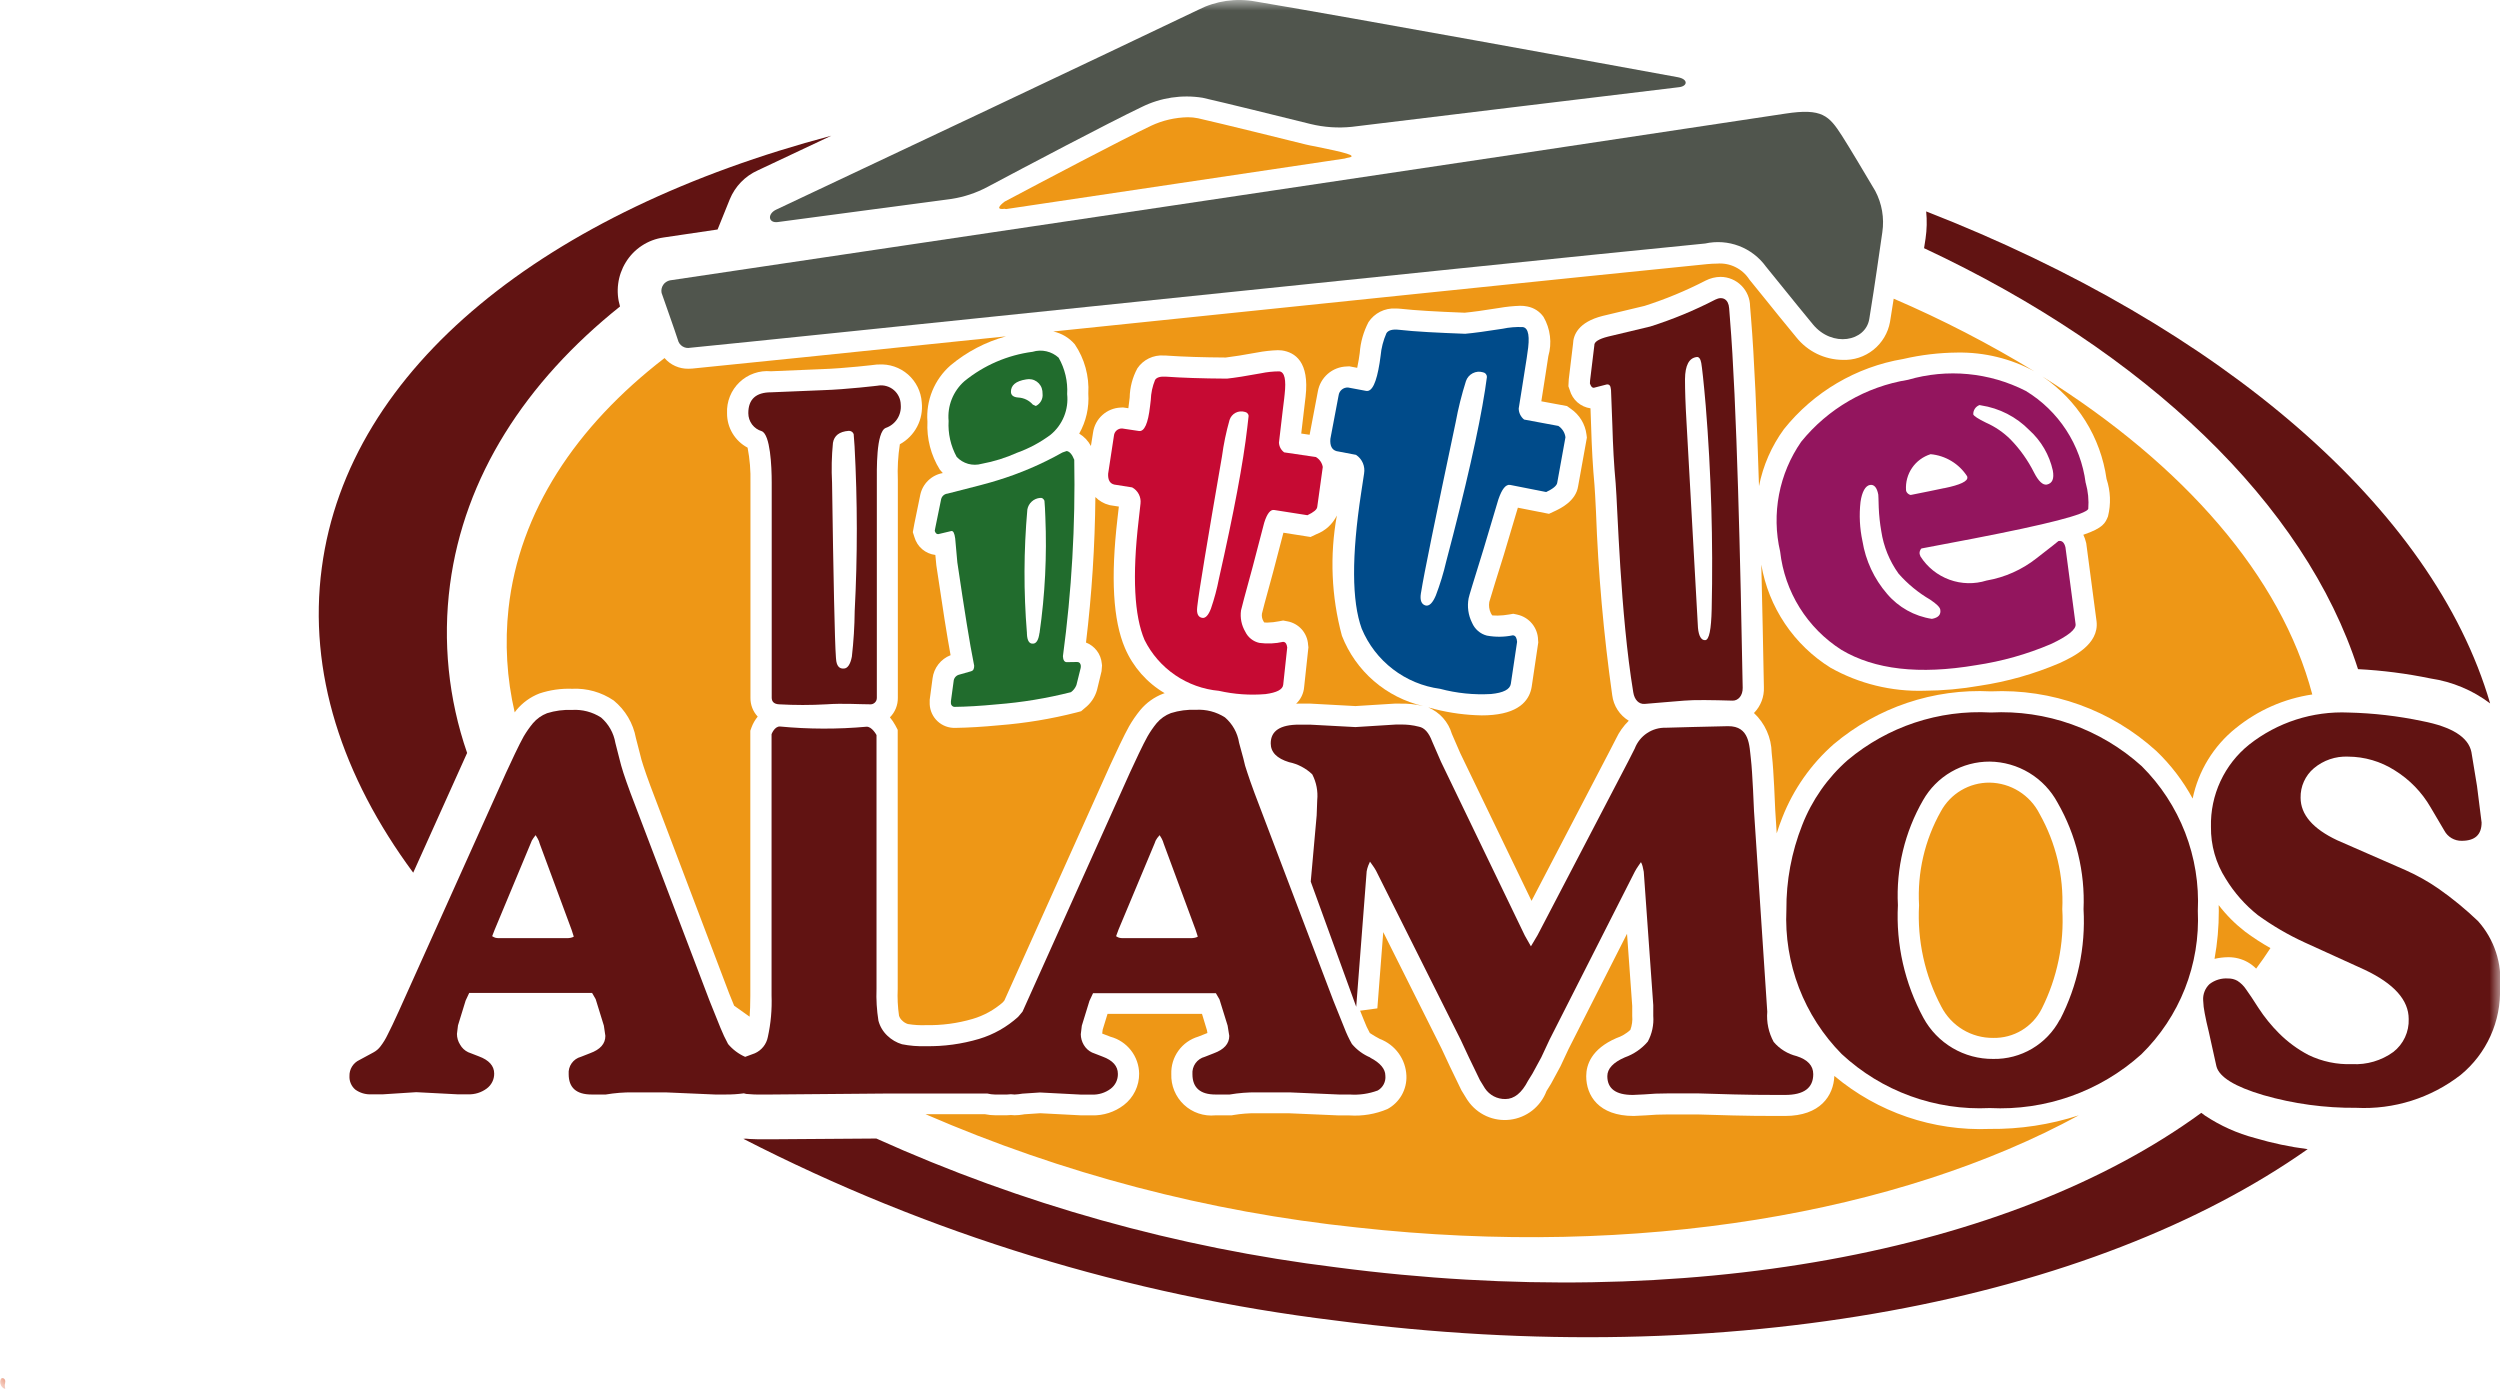
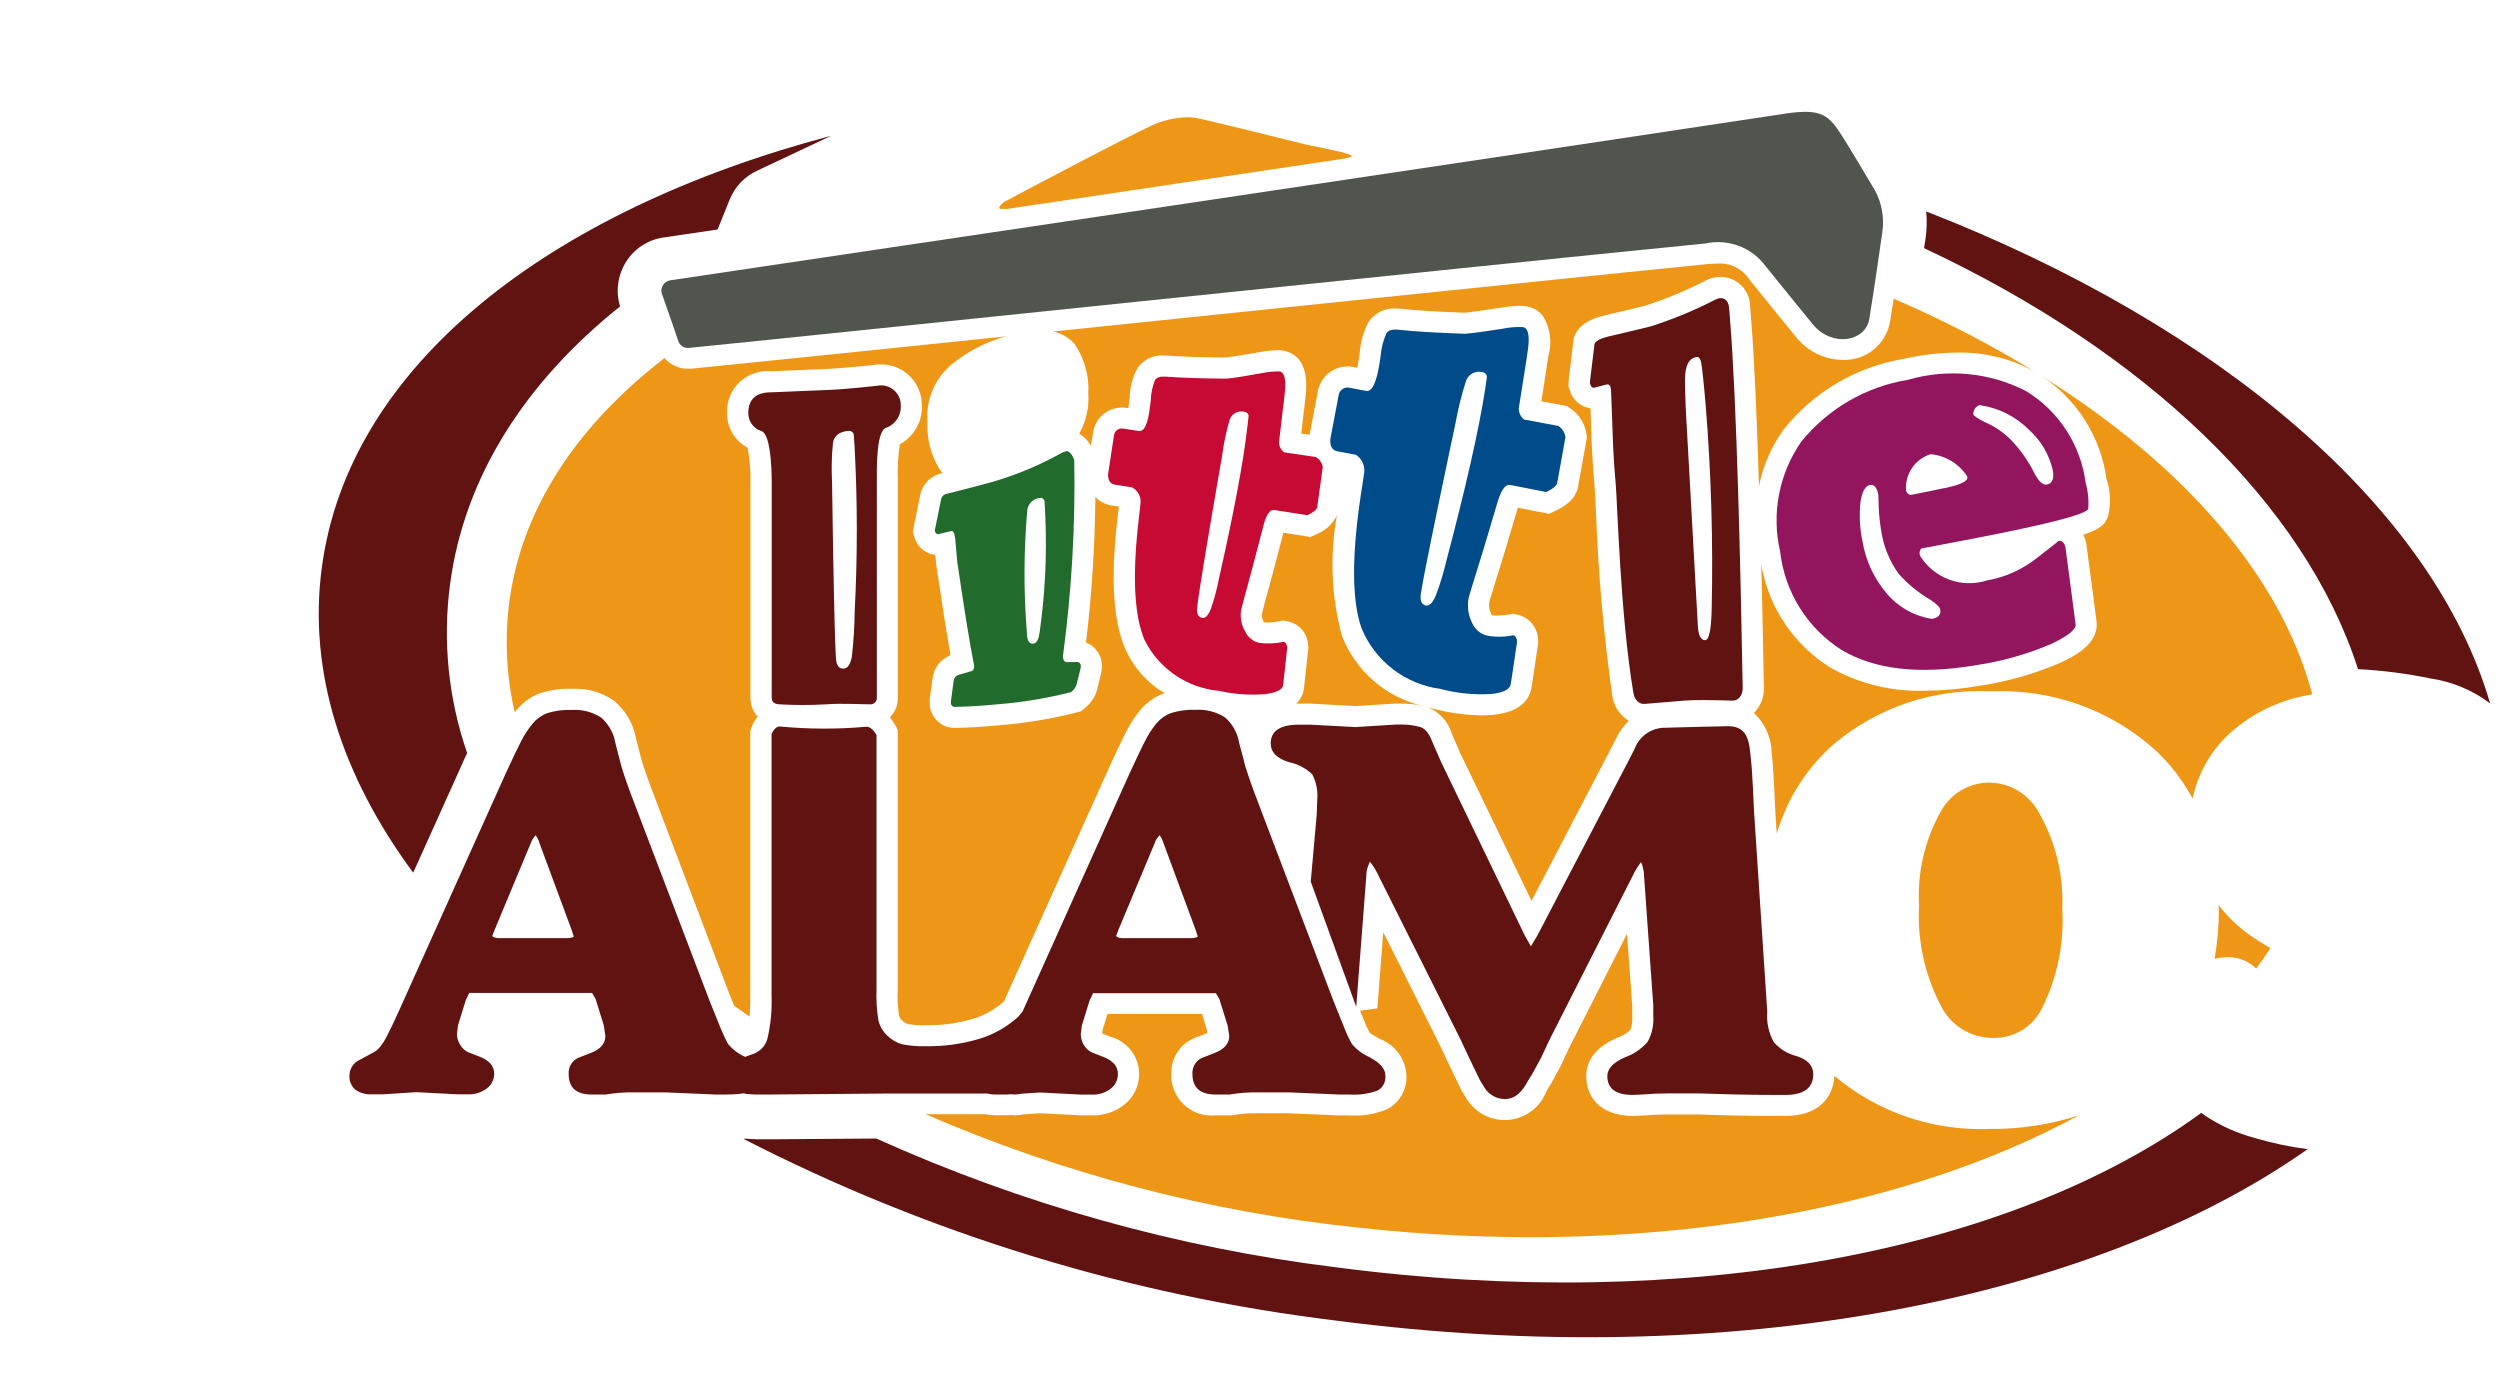
<svg xmlns="http://www.w3.org/2000/svg" width="117" height="65" viewBox="0 0 117 65" fill="none">
  <mask id="mask0_8_2479" style="mask-type:luminance" maskUnits="userSpaceOnUse" x="0" y="0" width="117" height="65">
    <path d="M117 0H0V65H117V0Z" fill="white" />
  </mask>
  <g mask="url(#mask0_8_2479)">
    <path fill-rule="evenodd" clip-rule="evenodd" d="M49.291 15.513C49.684 15.597 50.038 15.808 50.3 16.113C50.758 16.792 50.98 17.602 50.933 18.42C50.977 19.072 50.829 19.723 50.507 20.293C50.739 20.433 50.928 20.634 51.055 20.873L51.155 20.242C51.2 19.925 51.355 19.635 51.593 19.422C51.831 19.208 52.136 19.085 52.455 19.074L52.555 19.068L52.807 19.105C52.815 19.046 52.869 18.605 52.869 18.605C52.878 18.127 53.001 17.658 53.229 17.238C53.364 17.038 53.55 16.877 53.767 16.772C53.984 16.667 54.225 16.62 54.466 16.638C54.526 16.638 54.59 16.638 54.659 16.646C55.373 16.695 56.309 16.726 57.366 16.732C57.714 16.691 58.206 16.612 58.831 16.498C59.152 16.436 59.477 16.4 59.803 16.389C59.864 16.389 59.926 16.392 59.987 16.399C60.61 16.488 61.287 16.933 61.102 18.561C61.092 18.661 61.069 18.876 61.01 19.336L60.898 20.29L61.29 20.347L61.674 18.326C61.729 18.003 61.894 17.71 62.14 17.496C62.387 17.281 62.701 17.159 63.028 17.151L63.149 17.144L63.517 17.214C63.539 17.114 63.564 16.988 63.589 16.834L63.636 16.515C63.672 16.011 63.812 15.521 64.046 15.074C64.183 14.867 64.372 14.699 64.594 14.587C64.816 14.476 65.063 14.424 65.311 14.438C65.404 14.438 65.496 14.444 65.588 14.454C66.237 14.526 67.152 14.581 68.545 14.635C68.897 14.602 69.403 14.535 70.169 14.411C70.49 14.355 70.814 14.322 71.139 14.311C71.256 14.309 71.373 14.32 71.488 14.345C71.791 14.404 72.06 14.578 72.237 14.831C72.396 15.106 72.499 15.411 72.537 15.727C72.576 16.043 72.55 16.363 72.462 16.669C72.447 16.785 72.413 17.016 72.326 17.554C72.326 17.554 72.161 18.611 72.134 18.781L73.334 19.003L73.512 19.13C73.712 19.267 73.881 19.444 74.008 19.651C74.135 19.858 74.216 20.089 74.247 20.33L74.266 20.481L73.856 22.755C73.75 23.455 73.029 23.793 72.793 23.907L72.493 24.047L71.036 23.76L70.379 25.966C70.129 26.766 69.759 27.948 69.699 28.172C69.668 28.35 69.693 28.533 69.772 28.696C69.79 28.735 69.814 28.771 69.843 28.803H69.865C69.91 28.803 69.994 28.81 70.089 28.81C70.272 28.807 70.453 28.789 70.633 28.757L70.822 28.724L71.009 28.764C71.282 28.824 71.526 28.974 71.703 29.19C71.879 29.406 71.978 29.676 71.982 29.955L71.991 30.066L71.682 32.148C71.594 32.681 71.211 33.327 69.869 33.456C69.695 33.473 69.519 33.481 69.344 33.48C68.61 33.467 67.881 33.37 67.169 33.192C67.057 33.165 66.948 33.137 66.84 33.106C67.105 33.217 67.343 33.386 67.534 33.6C67.726 33.815 67.867 34.07 67.948 34.346L68.342 35.253L71.676 42.16L75.326 35.16L75.626 34.578C75.773 34.261 75.977 33.975 76.226 33.731C76.015 33.603 75.836 33.429 75.702 33.222C75.568 33.016 75.483 32.781 75.452 32.537C75.05 29.689 74.796 26.823 74.692 23.95C74.663 23.369 74.641 22.928 74.621 22.691C74.545 21.876 74.494 20.97 74.464 19.929C74.453 19.609 74.443 19.336 74.435 19.11C74.209 19.078 73.996 18.98 73.824 18.83C73.652 18.679 73.528 18.481 73.466 18.261L73.401 18.078L73.418 17.752L73.618 16.094C73.63 15.682 73.859 15.075 75.005 14.785L76.968 14.315C77.951 14.001 78.905 13.605 79.821 13.132C80.04 13.02 80.281 12.96 80.527 12.958C80.893 12.961 81.243 13.109 81.501 13.369C81.759 13.629 81.904 13.98 81.904 14.347L81.946 14.863C82.102 16.738 82.224 19.594 82.321 22.751C82.511 21.788 82.909 20.878 83.487 20.086C84.882 18.341 86.87 17.171 89.073 16.8C89.902 16.608 90.749 16.507 91.6 16.5C92.858 16.478 94.1 16.78 95.207 17.378C93.096 16.091 90.896 14.955 88.625 13.978C88.574 14.306 88.518 14.661 88.452 15.069C88.359 15.583 88.082 16.046 87.674 16.372C87.266 16.698 86.753 16.865 86.231 16.842C85.816 16.837 85.408 16.741 85.035 16.56C84.662 16.378 84.334 16.117 84.074 15.794C83.432 15.017 83.027 14.514 82.654 14.049C82.401 13.734 82.163 13.438 81.872 13.084C81.711 12.833 81.485 12.632 81.218 12.5C80.951 12.368 80.654 12.312 80.357 12.337C80.215 12.337 80.057 12.345 79.893 12.361C73.52 13 60.186 14.385 49.472 15.495L49.291 15.514" fill="#EE9716" />
    <path fill-rule="evenodd" clip-rule="evenodd" d="M103.834 42.355C103.834 42.447 103.84 42.536 103.84 42.627C103.842 43.381 103.775 44.133 103.64 44.874C103.85 44.825 104.066 44.799 104.282 44.797C104.602 44.795 104.917 44.875 105.197 45.032C105.34 45.114 105.471 45.215 105.588 45.331C105.823 45.016 106.047 44.696 106.257 44.37C105.843 44.139 105.445 43.88 105.065 43.596C104.603 43.238 104.188 42.821 103.832 42.356" fill="#EE9716" />
    <path fill-rule="evenodd" clip-rule="evenodd" d="M60.654 32.934C60.703 32.934 60.754 32.928 60.8 32.928H61.3L63.435 33.044L65.262 32.93H65.532C65.892 32.922 66.251 32.96 66.602 33.042C65.749 32.845 64.957 32.443 64.294 31.87C63.632 31.297 63.12 30.571 62.802 29.755C62.307 27.919 62.226 25.996 62.565 24.125C62.369 24.527 62.028 24.84 61.61 25L61.334 25.131L60.064 24.931C60.064 24.931 59.686 26.383 59.58 26.78C59.185 28.219 59.08 28.614 59.058 28.722C59.042 28.844 59.067 28.969 59.13 29.075C59.141 29.094 59.152 29.112 59.165 29.13C59.21 29.136 59.255 29.138 59.3 29.138C59.49 29.134 59.68 29.113 59.866 29.075L60.05 29.04L60.236 29.075C60.5 29.12 60.741 29.253 60.92 29.453C61.098 29.653 61.204 29.907 61.219 30.175L61.234 30.292L61.034 32.152C61.01 32.451 60.876 32.731 60.657 32.936" fill="#EE9716" />
    <path fill-rule="evenodd" clip-rule="evenodd" d="M47.03 9.777C47.051 9.776 47.071 9.778 47.091 9.784C52.113 9.036 57.622 8.214 62.926 7.421C62.965 7.406 63.006 7.395 63.047 7.388C63.641 7.3 62.918 7.131 61.556 6.853C61.4 6.826 61.247 6.796 61.102 6.76C60.219 6.54 57.248 5.804 56.068 5.535C55.911 5.502 55.751 5.486 55.59 5.487C54.994 5.498 54.407 5.634 53.868 5.887C52.422 6.577 48.827 8.475 47.021 9.433C46.769 9.621 46.591 9.833 47.031 9.771" fill="#EE9716" />
    <path fill-rule="evenodd" clip-rule="evenodd" d="M45.524 47.684C46.045 47.53 46.526 47.265 46.935 46.907L47.005 46.823L51.972 35.775L52.404 34.853C52.58 34.487 52.721 34.207 52.84 33.993C52.993 33.726 53.168 33.472 53.363 33.233C53.651 32.885 54.024 32.619 54.447 32.46C54.466 32.452 54.489 32.448 54.508 32.441C53.68 31.955 53.029 31.217 52.65 30.335C52.091 29.029 51.976 27.043 52.298 24.266L52.362 23.708L51.951 23.644L51.914 23.635C51.667 23.574 51.441 23.445 51.264 23.262C51.243 25.539 51.097 27.812 50.825 30.072C51.027 30.149 51.203 30.282 51.333 30.454C51.464 30.626 51.543 30.831 51.563 31.046L51.575 31.146L51.553 31.412L51.34 32.292C51.245 32.629 51.044 32.926 50.767 33.139L50.597 33.285L50.382 33.343C49.193 33.647 47.98 33.847 46.757 33.943C46 34.015 45.312 34.056 44.719 34.065H44.7C44.396 34.074 44.1 33.962 43.878 33.755C43.655 33.548 43.523 33.261 43.51 32.957V32.75L43.643 31.75C43.672 31.51 43.766 31.281 43.915 31.09C44.063 30.899 44.261 30.751 44.487 30.663C44.326 29.785 44.113 28.442 43.82 26.455L43.774 25.972C43.547 25.945 43.333 25.852 43.158 25.703C42.984 25.555 42.858 25.358 42.795 25.138L42.72 24.905L42.792 24.511L43.069 23.158C43.123 22.902 43.252 22.669 43.44 22.487C43.628 22.305 43.867 22.184 44.124 22.139C44.074 22.089 44.028 22.036 43.984 21.98C43.566 21.309 43.364 20.525 43.404 19.735C43.367 19.243 43.446 18.749 43.632 18.293C43.819 17.836 44.109 17.429 44.48 17.103C45.238 16.467 46.125 16.002 47.08 15.741C39.923 16.482 34.009 17.094 32.401 17.249C32.337 17.249 32.277 17.257 32.219 17.257C32.007 17.261 31.797 17.218 31.604 17.132C31.41 17.046 31.238 16.918 31.1 16.757C26.937 19.965 24.3 23.957 23.8 28.472C23.621 30.099 23.718 31.745 24.088 33.339C24.117 33.301 24.142 33.264 24.173 33.226C24.458 32.883 24.825 32.618 25.241 32.456C25.733 32.291 26.251 32.216 26.77 32.235C27.462 32.2 28.146 32.392 28.719 32.781C29.264 33.225 29.633 33.849 29.76 34.54L29.946 35.261C29.993 35.461 30.046 35.661 30.116 35.861C30.19 36.09 30.297 36.396 30.438 36.777L34.127 46.5C34.208 46.7 34.286 46.888 34.358 47.067C34.595 47.24 34.838 47.411 35.082 47.581C35.101 47.331 35.115 47.013 35.115 46.597V34.197L35.173 34.037C35.24 33.856 35.338 33.687 35.461 33.537C35.238 33.3 35.117 32.985 35.121 32.659V22.581C35.135 22.035 35.091 21.488 34.988 20.951C34.695 20.796 34.451 20.564 34.281 20.279C34.111 19.995 34.023 19.669 34.026 19.338C34.014 19.069 34.059 18.8 34.16 18.55C34.26 18.3 34.413 18.075 34.608 17.889C34.803 17.702 35.035 17.56 35.29 17.472C35.544 17.383 35.815 17.35 36.083 17.375L38.472 17.275C39.527 17.242 40.981 17.068 40.995 17.065L41.055 17.059H41.115C41.364 17.043 41.614 17.075 41.851 17.155C42.087 17.235 42.306 17.361 42.494 17.525C42.681 17.69 42.835 17.89 42.946 18.114C43.056 18.337 43.122 18.581 43.138 18.83C43.18 19.222 43.106 19.617 42.923 19.966C42.741 20.315 42.459 20.602 42.113 20.791C42.027 21.344 41.996 21.904 42.019 22.463V32.656C42.021 32.826 41.99 32.994 41.926 33.152C41.862 33.309 41.768 33.452 41.648 33.572C41.744 33.687 41.829 33.811 41.9 33.943L42.013 34.158V46.28C41.994 46.7 42.014 47.12 42.074 47.535C42.102 47.622 42.152 47.7 42.22 47.76C42.295 47.837 42.388 47.894 42.49 47.925C42.769 47.971 43.052 47.988 43.334 47.977C44.075 47.991 44.813 47.893 45.524 47.684Z" fill="#EE9716" />
    <path fill-rule="evenodd" clip-rule="evenodd" d="M93.282 48.574C93.75 48.584 94.212 48.462 94.614 48.221C95.015 47.98 95.341 47.63 95.552 47.212C96.277 45.77 96.609 44.163 96.515 42.552C96.586 40.994 96.217 39.448 95.452 38.089C95.233 37.655 94.899 37.29 94.487 37.032C94.075 36.774 93.6 36.634 93.114 36.627C92.646 36.623 92.186 36.747 91.783 36.986C91.38 37.224 91.05 37.568 90.828 37.98C90.078 39.315 89.726 40.836 89.812 42.364C89.721 44.015 90.083 45.659 90.858 47.119C91.088 47.562 91.436 47.932 91.864 48.189C92.292 48.446 92.783 48.579 93.282 48.574Z" fill="#EE9716" />
    <path fill-rule="evenodd" clip-rule="evenodd" d="M104.627 34.085C105.658 33.243 106.898 32.695 108.215 32.501C106.761 26.978 102.215 21.77 95.586 17.621C96.395 18.165 97.08 18.872 97.597 19.698C98.114 20.524 98.451 21.45 98.586 22.415C98.774 22.981 98.798 23.588 98.654 24.167C98.528 24.476 98.432 24.709 97.5 25.027C97.554 25.139 97.596 25.257 97.624 25.378L97.637 25.429L98.119 29.079C98.245 30.166 96.999 30.748 96.401 31.028C95.201 31.542 93.941 31.9 92.65 32.093C91.794 32.243 90.928 32.321 90.059 32.327C88.527 32.372 87.011 32.001 85.673 31.252C84.822 30.723 84.093 30.019 83.534 29.187C82.975 28.355 82.598 27.414 82.429 26.426C82.476 28.371 82.516 30.326 82.55 32.166C82.559 32.384 82.524 32.601 82.447 32.804C82.37 33.008 82.253 33.194 82.102 33.351L82.083 33.367C82.34 33.606 82.545 33.894 82.688 34.214C82.831 34.534 82.908 34.88 82.914 35.23L82.932 35.411C83.007 36.035 83.074 37.72 83.081 37.911L83.15 39C83.231 38.745 83.319 38.492 83.418 38.245C83.935 36.931 84.758 35.76 85.818 34.828C87.866 33.102 90.493 32.219 93.168 32.356C96.018 32.223 98.805 33.226 100.916 35.146C101.595 35.795 102.168 36.547 102.616 37.372C102.885 36.075 103.597 34.911 104.629 34.081" fill="#EE9716" />
    <path fill-rule="evenodd" clip-rule="evenodd" d="M85.847 50.36C85.809 51.278 85.189 52.227 83.54 52.227H83.126C82.393 52.227 81.719 52.219 81.105 52.203C80.491 52.187 79.937 52.171 79.442 52.156H78.087C77.694 52.156 77.336 52.171 77.025 52.199L76.459 52.227C74.807 52.227 74.235 51.265 74.235 50.365C74.235 49.833 74.479 49.092 75.644 48.585C75.887 48.504 76.111 48.373 76.3 48.2C76.378 47.99 76.408 47.765 76.388 47.542V47.079L76.145 43.7L73.406 49.1L73.032 49.9L72.591 50.715L72.376 51.063C72.242 51.421 72.011 51.734 71.711 51.971C71.41 52.207 71.051 52.356 70.672 52.402C70.293 52.448 69.908 52.39 69.559 52.233C69.211 52.075 68.912 51.826 68.696 51.511L68.653 51.448L68.395 51.027L67.857 49.915L67.463 49.07L64.736 43.624L64.46 47.192L63.653 47.301L63.832 47.746C63.909 47.953 64.002 48.153 64.109 48.346C64.122 48.346 64.254 48.454 64.582 48.625C64.933 48.758 65.238 48.992 65.458 49.296C65.678 49.6 65.804 49.963 65.82 50.338C65.834 50.655 65.759 50.97 65.603 51.247C65.446 51.523 65.215 51.751 64.936 51.902C64.374 52.141 63.764 52.243 63.155 52.202H62.66L60.3 52.1H58.814C58.452 52.094 58.09 52.122 57.732 52.182L57.642 52.198H56.88C56.613 52.225 56.344 52.194 56.09 52.108C55.836 52.023 55.604 51.883 55.408 51.7C55.213 51.516 55.059 51.293 54.957 51.045C54.855 50.798 54.807 50.531 54.817 50.263C54.804 49.873 54.921 49.49 55.149 49.174C55.377 48.858 55.703 48.626 56.077 48.515L56.507 48.345L56.485 48.214L56.253 47.449H51.833L51.605 48.19L51.583 48.371L51.968 48.519C52.349 48.621 52.687 48.845 52.929 49.156C53.172 49.467 53.306 49.849 53.312 50.243C53.315 50.528 53.251 50.809 53.126 51.065C53.001 51.321 52.819 51.545 52.593 51.718C52.168 52.043 51.644 52.213 51.108 52.199H50.608L48.683 52.099L47.918 52.15L47.896 52.157C47.761 52.18 47.625 52.193 47.488 52.194L47.311 52.183L47.126 52.194H46.574C46.414 52.194 46.255 52.177 46.098 52.145H43.315C49.734 54.928 56.539 56.715 63.497 57.445C76.711 58.91 88.897 56.758 97.286 52.198C95.94 52.636 94.531 52.85 93.116 52.834C90.469 52.941 87.877 52.057 85.848 50.353" fill="#EE9716" />
    <path fill-rule="evenodd" clip-rule="evenodd" d="M110.353 31.316C111.496 31.375 112.632 31.521 113.753 31.753C114.764 31.902 115.722 32.303 116.538 32.92C113.879 23.789 103.97 15.289 90.145 9.894C90.187 10.316 90.178 10.743 90.116 11.164C90.088 11.317 90.067 11.464 90.046 11.615C100.424 16.469 107.877 23.587 110.355 31.315" fill="#611312" />
    <path fill-rule="evenodd" clip-rule="evenodd" d="M21.833 35.3L21.861 35.238C20.986 32.708 20.712 30.009 21.061 27.356C21.725 22.315 24.586 17.884 29.017 14.343C28.914 13.999 28.884 13.639 28.93 13.283C28.976 12.928 29.096 12.586 29.283 12.281C29.473 11.968 29.73 11.701 30.035 11.5C30.341 11.298 30.687 11.167 31.049 11.115L33.583 10.74L34.155 9.324C34.402 8.724 34.869 8.242 35.46 7.976C36.346 7.56 37.539 6.997 38.907 6.351C25.599 9.879 16.307 17.151 15.06 26.572C14.411 31.447 16.003 36.329 19.338 40.842L21.833 35.3Z" fill="#611312" />
    <path fill-rule="evenodd" clip-rule="evenodd" d="M40 28.594C39.993 29.309 39.948 30.023 39.867 30.732C39.797 31.094 39.667 31.281 39.497 31.288C39.274 31.309 39.148 31.157 39.127 30.837L39.121 30.76C39.065 30.024 39.002 26.927 38.94 22.587C38.907 21.967 38.921 21.345 38.982 20.726C39.038 20.386 39.282 20.199 39.715 20.164C39.766 20.16 39.817 20.172 39.86 20.2C39.903 20.227 39.935 20.268 39.952 20.316L39.994 20.893C40.132 23.458 40.134 26.029 40 28.594ZM41.117 18.045C41.117 18.045 39.617 18.226 38.517 18.26C37.324 18.309 36.089 18.36 36.089 18.36C35.376 18.36 35.02 18.687 35.021 19.339C35.021 19.528 35.082 19.712 35.195 19.864C35.309 20.015 35.468 20.126 35.649 20.179C36.049 20.339 36.116 21.811 36.116 22.579V32.649C36.116 32.83 36.216 32.949 36.458 32.962C37.197 33.004 37.938 33.004 38.677 32.962C39.459 32.907 40.199 32.962 40.708 32.962C40.75 32.966 40.793 32.961 40.833 32.948C40.873 32.934 40.91 32.912 40.941 32.883C40.972 32.854 40.996 32.819 41.013 32.78C41.029 32.741 41.037 32.699 41.036 32.656V22.609C41.036 22.009 40.994 20.209 41.455 20.026C41.676 19.95 41.865 19.802 41.992 19.605C42.119 19.409 42.176 19.175 42.155 18.942C42.153 18.812 42.124 18.684 42.069 18.567C42.014 18.449 41.935 18.344 41.837 18.259C41.739 18.174 41.623 18.111 41.499 18.074C41.375 18.036 41.244 18.026 41.115 18.042" fill="#611312" />
-     <path fill-rule="evenodd" clip-rule="evenodd" d="M48.478 19L48.338 18.937C48.252 18.839 48.148 18.758 48.03 18.701C47.913 18.644 47.785 18.611 47.654 18.604C47.437 18.59 47.319 18.504 47.312 18.347C47.305 18.034 47.535 17.833 48.024 17.756C48.11 17.738 48.199 17.738 48.285 17.756C48.371 17.773 48.452 17.809 48.524 17.86C48.595 17.911 48.655 17.976 48.7 18.052C48.745 18.127 48.773 18.211 48.784 18.298L48.792 18.429C48.805 18.545 48.782 18.662 48.725 18.764C48.669 18.866 48.583 18.949 48.478 19ZM49.546 16.742C49.384 16.594 49.187 16.49 48.972 16.441C48.758 16.392 48.535 16.4 48.325 16.464C47.155 16.617 46.05 17.094 45.135 17.839C44.874 18.069 44.671 18.358 44.542 18.681C44.413 19.005 44.363 19.354 44.395 19.7C44.361 20.285 44.491 20.867 44.772 21.381C44.918 21.538 45.104 21.65 45.309 21.708C45.515 21.765 45.733 21.765 45.938 21.707C46.513 21.601 47.072 21.426 47.605 21.186C48.165 20.985 48.691 20.702 49.168 20.346C49.444 20.119 49.66 19.826 49.795 19.494C49.93 19.163 49.981 18.802 49.943 18.446C49.978 17.85 49.839 17.257 49.543 16.738" fill="#216C2D" />
    <path fill-rule="evenodd" clip-rule="evenodd" d="M48.646 29.629C48.604 29.942 48.507 30.108 48.36 30.122C48.172 30.143 48.074 29.99 48.06 29.663V29.622C47.903 27.699 47.909 25.766 48.08 23.844C48.106 23.7 48.178 23.569 48.287 23.471C48.396 23.372 48.534 23.313 48.68 23.302C48.77 23.288 48.834 23.337 48.88 23.433C48.894 23.621 48.915 23.878 48.922 24.197C48.999 26.012 48.908 27.83 48.65 29.628M50.422 30.981L49.913 30.989C49.813 30.981 49.752 30.889 49.745 30.711C50.154 27.665 50.332 24.591 50.275 21.517C50.175 21.267 50.059 21.128 49.919 21.108L49.719 21.178C48.753 21.722 47.73 22.16 46.67 22.483C46.397 22.574 45.616 22.783 44.346 23.101C44.275 23.108 44.208 23.136 44.154 23.182C44.101 23.228 44.063 23.29 44.046 23.359L43.774 24.692L43.746 24.845C43.781 24.956 43.837 25.005 43.914 24.997L44.494 24.859L44.522 24.852C44.613 24.838 44.669 24.952 44.703 25.199C44.737 25.567 44.773 25.942 44.803 26.317C45.138 28.581 45.39 30.164 45.571 31.046L45.592 31.157C45.592 31.302 45.55 31.386 45.452 31.414L44.865 31.581C44.799 31.602 44.742 31.643 44.699 31.698C44.657 31.752 44.633 31.819 44.629 31.887L44.503 32.817V32.9C44.502 32.926 44.507 32.951 44.517 32.975C44.527 32.998 44.542 33.02 44.562 33.037C44.581 33.054 44.603 33.067 44.627 33.075C44.652 33.082 44.678 33.085 44.703 33.081C45.219 33.074 45.867 33.04 46.664 32.963C47.83 32.872 48.986 32.681 50.119 32.394C50.236 32.311 50.325 32.195 50.377 32.061L50.577 31.255L50.584 31.164C50.571 31.046 50.514 30.983 50.423 30.983" fill="#216C2D" />
    <path fill-rule="evenodd" clip-rule="evenodd" d="M58.374 20C58.186 21.653 57.739 24.014 57.048 27.077C56.956 27.555 56.83 28.026 56.671 28.486C56.552 28.798 56.413 28.945 56.26 28.916C56.071 28.881 55.995 28.716 56.029 28.416L56.036 28.354C56.113 27.673 56.498 25.348 57.188 21.362C57.265 20.785 57.384 20.214 57.543 19.653C57.589 19.509 57.691 19.389 57.825 19.318C57.96 19.248 58.117 19.234 58.262 19.278C58.307 19.285 58.348 19.307 58.379 19.34C58.411 19.372 58.431 19.414 58.436 19.459L58.374 20ZM61.585 21.389L60.1 21.171C60.027 21.118 59.968 21.049 59.925 20.97C59.883 20.89 59.859 20.802 59.855 20.712L59.863 20.65C59.918 20.178 59.974 19.699 60.031 19.213C60.094 18.727 60.121 18.47 60.121 18.456C60.198 17.769 60.121 17.414 59.877 17.38C59.586 17.38 59.296 17.411 59.012 17.47C58.327 17.596 57.797 17.68 57.421 17.72C56.234 17.713 55.285 17.679 54.587 17.629C54.308 17.609 54.134 17.657 54.057 17.782C53.934 18.08 53.867 18.398 53.857 18.719L53.822 19.012C53.731 19.817 53.556 20.206 53.305 20.171L52.517 20.053C52.422 20.049 52.33 20.081 52.258 20.143C52.187 20.205 52.142 20.292 52.133 20.386L51.861 22.17C51.846 22.463 51.944 22.629 52.147 22.678L52.985 22.81C53.118 22.883 53.226 22.994 53.296 23.129C53.366 23.264 53.394 23.417 53.376 23.567L53.285 24.38C52.985 26.969 53.085 28.824 53.564 29.949C53.893 30.61 54.386 31.176 54.995 31.593C55.605 32.01 56.311 32.264 57.046 32.331C57.76 32.493 58.494 32.545 59.223 32.484C59.754 32.415 60.033 32.268 60.054 32.046L60.242 30.303C60.221 30.143 60.172 30.06 60.088 30.046L60.053 30.038C59.687 30.121 59.308 30.138 58.936 30.087C58.794 30.056 58.662 29.993 58.548 29.902C58.434 29.812 58.343 29.697 58.28 29.566C58.102 29.265 58.031 28.913 58.08 28.566C58.089 28.504 58.271 27.823 58.626 26.525C58.807 25.844 58.982 25.157 59.163 24.469C59.296 24.038 59.457 23.831 59.638 23.869L61.188 24.112C61.48 23.972 61.635 23.848 61.647 23.723L61.906 21.855C61.889 21.759 61.852 21.668 61.797 21.588C61.742 21.508 61.67 21.44 61.586 21.39" fill="#C60A33" />
    <path fill-rule="evenodd" clip-rule="evenodd" d="M69.5 18.254C69.207 20.13 68.602 22.801 67.685 26.268C67.559 26.812 67.396 27.347 67.197 27.868C67.05 28.215 66.897 28.368 66.729 28.34C66.529 28.292 66.443 28.104 66.499 27.763L66.513 27.687C66.632 26.916 67.169 24.287 68.125 19.764C68.245 19.111 68.406 18.467 68.607 17.834C68.661 17.675 68.774 17.544 68.924 17.467C69.073 17.39 69.246 17.375 69.407 17.424C69.458 17.433 69.504 17.46 69.537 17.499C69.57 17.539 69.588 17.589 69.588 17.64L69.5 18.254ZM72.94 19.935L71.328 19.635C71.25 19.573 71.187 19.493 71.143 19.403C71.099 19.313 71.076 19.214 71.076 19.114L71.09 19.031C71.181 18.496 71.258 17.954 71.349 17.399C71.44 16.844 71.481 16.558 71.481 16.537C71.608 15.759 71.538 15.35 71.272 15.308C70.954 15.293 70.635 15.319 70.323 15.385C69.57 15.503 68.983 15.585 68.571 15.621C67.271 15.572 66.233 15.521 65.471 15.434C65.171 15.399 64.971 15.455 64.885 15.594C64.737 15.931 64.644 16.29 64.612 16.656L64.565 16.989C64.418 17.905 64.215 18.343 63.936 18.294L63.085 18.135C62.978 18.131 62.874 18.167 62.792 18.236C62.711 18.306 62.659 18.403 62.646 18.509L62.262 20.537C62.234 20.856 62.332 21.051 62.548 21.113L63.462 21.287C63.603 21.381 63.714 21.513 63.781 21.669C63.848 21.824 63.868 21.996 63.839 22.162L63.699 23.085C63.252 26.023 63.262 28.134 63.727 29.418C64.039 30.168 64.542 30.823 65.186 31.317C65.83 31.812 66.592 32.129 67.397 32.237C68.173 32.444 68.977 32.526 69.778 32.48C70.356 32.425 70.664 32.265 70.706 32.008L71 30.039C70.986 29.858 70.93 29.761 70.839 29.739L70.804 29.732C70.402 29.817 69.987 29.821 69.583 29.746C69.43 29.706 69.288 29.631 69.168 29.526C69.048 29.422 68.954 29.292 68.892 29.146C68.715 28.792 68.658 28.39 68.731 28C68.738 27.93 68.976 27.167 69.431 25.694C69.662 24.924 69.893 24.153 70.123 23.375C70.291 22.882 70.471 22.66 70.674 22.694L72.362 23.027C72.684 22.874 72.862 22.727 72.879 22.589L73.263 20.464C73.25 20.358 73.214 20.256 73.157 20.165C73.1 20.074 73.025 19.996 72.935 19.937" fill="#004B8A" />
    <path fill-rule="evenodd" clip-rule="evenodd" d="M80.107 28.5C80.086 29.465 79.988 29.945 79.807 29.959C79.626 29.973 79.5 29.778 79.465 29.382L78.928 19.744C78.879 18.924 78.858 18.258 78.858 17.744C78.865 17.098 79.047 16.751 79.409 16.709C79.509 16.695 79.584 16.792 79.619 16.986C79.654 17.18 79.731 17.854 79.828 18.986C80.084 22.15 80.177 25.326 80.107 28.5ZM80.965 14.951L80.924 14.423C80.896 14.014 80.624 13.847 80.275 14.023C79.298 14.528 78.28 14.949 77.232 15.281C77.078 15.315 76.415 15.475 75.257 15.753C74.818 15.864 74.601 16.003 74.615 16.163L74.415 17.815L74.408 17.947C74.457 18.085 74.508 18.155 74.596 18.147L75.189 17.994C75.308 17.973 75.378 18.049 75.389 18.21L75.396 18.265C75.403 18.389 75.424 18.938 75.459 19.91C75.486 20.875 75.535 21.785 75.613 22.618C75.703 23.687 75.829 28.729 76.436 32.395C76.492 32.749 76.694 32.964 76.973 32.943C77.473 32.895 78.362 32.832 78.816 32.79C79.27 32.748 80.148 32.762 81.083 32.79C81.348 32.797 81.565 32.553 81.558 32.19C81.458 26.628 81.279 18.705 80.964 14.955" fill="#611312" />
    <path fill-rule="evenodd" clip-rule="evenodd" d="M95.794 22.678C95.606 22.713 95.403 22.526 95.194 22.116C94.909 21.547 94.538 21.024 94.094 20.567C93.764 20.238 93.376 19.972 92.949 19.783C92.579 19.602 92.377 19.471 92.349 19.394C92.345 19.3 92.371 19.207 92.424 19.128C92.476 19.049 92.552 18.99 92.641 18.957L92.711 18.971C93.571 19.102 94.364 19.509 94.972 20.13C95.526 20.63 95.911 21.291 96.072 22.019C96.142 22.408 96.051 22.619 95.794 22.678ZM90.984 22.845C90.859 22.873 90.628 22.922 90.284 22.991C89.94 23.06 89.649 23.115 89.418 23.165C89.371 23.155 89.327 23.133 89.291 23.101C89.254 23.069 89.226 23.029 89.209 22.984L89.202 22.936C89.177 22.568 89.276 22.201 89.485 21.896C89.694 21.591 90 21.366 90.353 21.256C90.698 21.288 91.031 21.397 91.327 21.577C91.624 21.756 91.875 22 92.063 22.291L92.071 22.332C92.106 22.519 91.743 22.694 90.989 22.847M90.34 28.068C89.782 27.744 89.28 27.332 88.853 26.847C88.43 26.259 88.152 25.578 88.044 24.861C87.98 24.494 87.94 24.123 87.925 23.75C87.919 23.368 87.904 23.174 87.904 23.15C87.841 22.81 87.704 22.658 87.504 22.698C87.304 22.738 87.14 23.011 87.072 23.491C87.003 24.103 87.034 24.722 87.163 25.324C87.311 26.237 87.709 27.09 88.313 27.79C88.849 28.422 89.594 28.839 90.413 28.963C90.72 28.908 90.846 28.763 90.804 28.526C90.783 28.415 90.63 28.262 90.337 28.067M97.608 22.596C97.494 21.715 97.183 20.871 96.698 20.127C96.214 19.383 95.567 18.757 94.808 18.296C93.104 17.426 91.132 17.239 89.295 17.775C87.328 18.094 85.548 19.127 84.295 20.675C83.781 21.416 83.428 22.256 83.259 23.141C83.09 24.026 83.107 24.936 83.311 25.814C83.416 26.747 83.728 27.643 84.224 28.439C84.721 29.235 85.389 29.91 86.18 30.414C87.729 31.337 89.816 31.581 92.48 31.13C93.684 30.951 94.86 30.62 95.98 30.143C96.78 29.768 97.166 29.456 97.138 29.213L96.663 25.613C96.607 25.383 96.495 25.287 96.335 25.321C96.335 25.328 95.993 25.598 95.31 26.127C94.629 26.664 93.826 27.022 92.972 27.169C92.405 27.347 91.794 27.334 91.236 27.13C90.677 26.927 90.2 26.545 89.88 26.044L89.838 25.926C89.832 25.88 89.836 25.833 89.85 25.788C89.865 25.744 89.889 25.703 89.921 25.669C90.843 25.495 91.659 25.336 92.364 25.204C95.812 24.537 97.626 24.073 97.731 23.815C97.763 23.407 97.723 22.995 97.612 22.6" fill="#93155E" />
    <path fill-rule="evenodd" clip-rule="evenodd" d="M77.114 48.75C76.827 49.085 76.456 49.339 76.039 49.486C75.495 49.723 75.223 50.016 75.223 50.364C75.223 50.95 75.62 51.243 76.415 51.243L76.932 51.219C77.278 51.187 77.663 51.171 78.086 51.171H79.471C79.973 51.187 80.526 51.203 81.13 51.219C81.734 51.235 82.399 51.243 83.125 51.243H83.539C84.421 51.243 84.861 50.918 84.86 50.27C84.86 49.874 84.601 49.593 84.084 49.427C83.664 49.324 83.288 49.092 83.008 48.763C82.772 48.331 82.667 47.839 82.708 47.349L82.087 37.949C82.087 37.949 82.016 36.131 81.943 35.529C81.867 34.902 81.893 33.974 80.868 33.985C80.327 33.991 77.961 34.058 77.961 34.058C77.647 34.049 77.339 34.138 77.078 34.313C76.818 34.487 76.618 34.738 76.506 35.032L76.206 35.623L71.958 43.765L71.647 44.288L71.363 43.788L67.438 35.65L67.024 34.698C66.869 34.286 66.663 34.057 66.405 34.009C66.118 33.934 65.822 33.9 65.526 33.909H65.319L63.435 34.027L61.3 33.913H60.8C59.913 33.913 59.47 34.205 59.47 34.791C59.47 35.202 59.755 35.495 60.325 35.669C60.734 35.753 61.111 35.95 61.413 36.238C61.606 36.61 61.687 37.03 61.646 37.448L61.62 38.16L61.343 41.26L63.471 47.117L63.96 40.777C63.977 40.683 64.003 40.591 64.037 40.503C64.072 40.417 64.098 40.356 64.115 40.325C64.15 40.373 64.197 40.441 64.257 40.525C64.317 40.609 64.365 40.688 64.399 40.75L68.357 48.655L68.745 49.486L69.262 50.555L69.495 50.935C69.6 51.091 69.742 51.219 69.909 51.307C70.076 51.394 70.263 51.438 70.451 51.435C70.865 51.435 71.219 51.149 71.512 50.579L71.718 50.246L72.132 49.485L72.52 48.654L76.508 40.795C76.561 40.701 76.608 40.615 76.666 40.537C76.724 40.459 76.766 40.395 76.797 40.348C76.832 40.411 76.858 40.478 76.875 40.548C76.893 40.62 76.91 40.702 76.928 40.798L77.373 47.042V47.542C77.405 47.961 77.315 48.382 77.114 48.752" fill="#611312" />
-     <path fill-rule="evenodd" clip-rule="evenodd" d="M96.4 47.718C96.101 48.283 95.651 48.754 95.101 49.079C94.55 49.404 93.92 49.57 93.281 49.558C92.613 49.564 91.957 49.388 91.382 49.049C90.806 48.71 90.334 48.222 90.015 47.635C89.14 46.021 88.727 44.197 88.822 42.364C88.733 40.646 89.142 38.939 90 37.448C90.313 36.898 90.767 36.44 91.315 36.123C91.863 35.806 92.486 35.64 93.119 35.643C93.772 35.65 94.411 35.833 94.97 36.171C95.528 36.509 95.986 36.991 96.295 37.566C97.164 39.08 97.585 40.809 97.51 42.552C97.611 44.341 97.231 46.125 96.41 47.718M100.234 35.858C99.28 34.996 98.165 34.33 96.953 33.898C95.741 33.467 94.457 33.279 93.172 33.345C90.737 33.209 88.341 34.005 86.472 35.573C85.529 36.402 84.799 37.446 84.343 38.615C83.844 39.877 83.593 41.224 83.603 42.581C83.545 43.824 83.746 45.065 84.191 46.227C84.637 47.388 85.318 48.445 86.192 49.33C87.12 50.192 88.212 50.86 89.402 51.294C90.592 51.728 91.857 51.919 93.122 51.857C95.725 51.989 98.275 51.086 100.213 49.343C101.102 48.474 101.798 47.426 102.254 46.269C102.709 45.112 102.915 43.871 102.858 42.629C102.918 41.38 102.716 40.132 102.264 38.965C101.812 37.799 101.121 36.74 100.234 35.858Z" fill="#611312" />
-     <path fill-rule="evenodd" clip-rule="evenodd" d="M115.975 43.111C115.398 42.558 114.78 42.05 114.126 41.592C113.64 41.256 113.125 40.966 112.586 40.726L109.386 39.326C108.241 38.788 107.669 38.123 107.668 37.332C107.663 37.071 107.715 36.812 107.823 36.574C107.93 36.336 108.089 36.124 108.288 35.956C108.734 35.58 109.305 35.385 109.888 35.41C110.662 35.413 111.419 35.635 112.071 36.051C112.766 36.48 113.344 37.076 113.753 37.784L114.397 38.876C114.475 39.022 114.593 39.143 114.736 39.227C114.879 39.31 115.042 39.353 115.208 39.35C115.829 39.35 116.139 39.065 116.139 38.495L115.924 36.786L115.662 35.195C115.519 34.499 114.752 34.016 113.362 33.747C112.228 33.508 111.074 33.374 109.915 33.347C108.234 33.273 106.582 33.805 105.261 34.847C104.687 35.307 104.228 35.894 103.918 36.561C103.608 37.228 103.455 37.957 103.473 38.693C103.461 39.554 103.701 40.4 104.165 41.126C104.561 41.776 105.069 42.352 105.665 42.826C106.352 43.324 107.087 43.753 107.859 44.107L110.674 45.389C112.043 46.038 112.727 46.805 112.727 47.689C112.738 47.984 112.679 48.278 112.554 48.546C112.43 48.814 112.243 49.049 112.01 49.231C111.45 49.637 110.768 49.838 110.078 49.801C109.373 49.828 108.673 49.681 108.038 49.374C107.527 49.106 107.061 48.762 106.654 48.354C106.296 47.996 105.976 47.602 105.7 47.178C105.453 46.79 105.258 46.497 105.115 46.3C105.009 46.139 104.87 46.003 104.708 45.9C104.577 45.827 104.429 45.79 104.279 45.793C103.966 45.77 103.657 45.863 103.408 46.054C103.305 46.15 103.225 46.268 103.173 46.4C103.121 46.531 103.099 46.672 103.108 46.813C103.115 47.016 103.139 47.219 103.18 47.419C103.228 47.679 103.292 47.968 103.371 48.286L103.728 49.9C103.856 50.406 104.589 50.857 105.928 51.253C107.34 51.659 108.803 51.858 110.272 51.846C112.035 51.935 113.77 51.387 115.163 50.303C115.761 49.811 116.238 49.188 116.556 48.482C116.875 47.776 117.027 47.007 117 46.233C117.053 45.67 116.989 45.102 116.812 44.565C116.636 44.028 116.351 43.533 115.975 43.111Z" fill="#611312" />
-     <path fill-rule="evenodd" clip-rule="evenodd" d="M36.4 10.392L44.539 9.308C45.122 9.217 45.686 9.029 46.207 8.752C47.933 7.834 51.871 5.752 53.437 5.005C54.319 4.569 55.315 4.419 56.286 4.576C57.355 4.819 59.921 5.453 61.339 5.805C61.969 5.958 62.62 6.002 63.264 5.936C66.286 5.572 75.051 4.5 78.584 4.08C78.984 4.032 79.021 3.705 78.519 3.613C75.245 3.013 63.386 0.849 58.748 0.068C57.841 -0.098 56.905 0.039 56.083 0.457C51.8 2.508 40.662 7.774 36.333 9.807C35.901 10.007 35.948 10.452 36.404 10.392" fill="#50554D" />
    <path fill-rule="evenodd" clip-rule="evenodd" d="M30.962 13.708C31.127 14.189 31.568 15.419 31.725 15.908C31.754 16.033 31.831 16.141 31.939 16.209C32.047 16.278 32.178 16.302 32.303 16.275C36.432 15.875 68.576 12.506 79.803 11.396C80.331 11.279 80.881 11.319 81.386 11.511C81.891 11.703 82.329 12.039 82.646 12.477C83.365 13.353 83.769 13.877 84.846 15.183C85.746 16.272 87.31 15.989 87.483 14.926C87.796 13.001 87.905 12.12 88.093 10.868C88.191 10.204 88.075 9.527 87.761 8.934C87.271 8.105 86.547 6.89 86.211 6.365C85.598 5.41 85.278 5.055 83.559 5.317C71.319 7.179 36.218 12.4 31.351 13.121C31.222 13.148 31.108 13.225 31.036 13.334C30.963 13.444 30.936 13.579 30.962 13.708Z" fill="#50554D" />
    <path fill-rule="evenodd" clip-rule="evenodd" d="M55.89 43.892C55.816 43.905 55.741 43.91 55.666 43.906H52.54C52.483 43.906 52.427 43.899 52.372 43.885C52.323 43.867 52.277 43.844 52.233 43.815L52.345 43.509L54.033 39.475C54.059 39.382 54.102 39.295 54.16 39.218C54.194 39.171 54.231 39.127 54.271 39.086C54.3 39.134 54.334 39.186 54.363 39.238C54.406 39.317 54.439 39.401 54.463 39.488L55.957 43.523L56.057 43.836C56.007 43.864 55.953 43.883 55.896 43.891M26.703 43.891C26.627 43.904 26.551 43.909 26.474 43.905H23.341C23.284 43.906 23.228 43.899 23.173 43.884C23.124 43.865 23.078 43.842 23.033 43.814L23.152 43.508L24.834 39.474C24.863 39.381 24.908 39.294 24.967 39.217C24.998 39.171 25.031 39.127 25.067 39.085C25.095 39.133 25.131 39.185 25.159 39.237C25.205 39.315 25.238 39.399 25.259 39.487L26.753 43.522L26.853 43.835C26.806 43.864 26.753 43.882 26.699 43.89M64.127 49.49C63.795 49.35 63.501 49.134 63.269 48.858C63.131 48.615 63.012 48.362 62.913 48.101C62.78 47.768 62.606 47.344 62.404 46.837L58.712 37.116C58.565 36.716 58.453 36.4 58.377 36.164C58.298 35.947 58.236 35.724 58.189 35.497L57.989 34.761C57.917 34.299 57.682 33.878 57.327 33.573C56.922 33.314 56.446 33.19 55.966 33.219C55.571 33.202 55.177 33.254 54.8 33.372C54.54 33.469 54.31 33.632 54.131 33.844C53.972 34.038 53.83 34.245 53.705 34.462C53.593 34.662 53.461 34.927 53.3 35.262L52.875 36.171L47.864 47.323C47.858 47.337 47.858 47.344 47.85 47.35L47.65 47.587C47.125 48.064 46.5 48.417 45.821 48.621C45.013 48.861 44.173 48.976 43.33 48.961C42.956 48.974 42.581 48.944 42.214 48.871C41.957 48.795 41.722 48.657 41.529 48.471C41.327 48.281 41.182 48.039 41.111 47.771C41.032 47.278 41.002 46.778 41.021 46.278V34.4C41.021 34.4 40.804 33.99 40.546 34.011C39.2 34.132 37.846 34.128 36.5 34C36.242 33.993 36.109 34.361 36.109 34.361V46.593C36.134 47.243 36.075 47.895 35.935 48.53C35.903 48.697 35.831 48.854 35.725 48.987C35.619 49.12 35.483 49.225 35.327 49.294L34.874 49.461C34.565 49.325 34.291 49.119 34.074 48.861C33.941 48.616 33.822 48.363 33.718 48.104C33.585 47.771 33.418 47.347 33.209 46.84L29.51 37.122C29.363 36.722 29.251 36.406 29.175 36.17C29.099 35.934 29.036 35.711 28.987 35.503L28.799 34.767C28.721 34.305 28.484 33.885 28.129 33.579C27.725 33.319 27.248 33.195 26.768 33.225C26.373 33.209 25.979 33.26 25.602 33.378C25.345 33.477 25.117 33.64 24.939 33.85C24.779 34.044 24.635 34.251 24.507 34.468C24.395 34.668 24.263 34.933 24.102 35.268L23.677 36.177L18.664 47.323C18.441 47.816 18.266 48.182 18.141 48.423C18.049 48.617 17.937 48.801 17.806 48.971C17.717 49.09 17.602 49.187 17.471 49.256C17.345 49.325 17.129 49.443 16.816 49.61C16.674 49.676 16.555 49.783 16.473 49.916C16.391 50.049 16.35 50.204 16.355 50.36C16.349 50.479 16.37 50.598 16.418 50.708C16.465 50.817 16.536 50.915 16.627 50.992C16.845 51.15 17.111 51.229 17.38 51.214H17.925L19.481 51.114L21.407 51.214H21.907C22.22 51.226 22.528 51.13 22.779 50.943C22.889 50.862 22.977 50.757 23.038 50.635C23.099 50.514 23.13 50.379 23.128 50.243C23.128 49.882 22.883 49.611 22.409 49.437L21.909 49.243C21.749 49.167 21.617 49.043 21.532 48.888C21.436 48.739 21.386 48.565 21.385 48.388L21.434 47.988L21.791 46.828L21.959 46.468H27.709L27.877 46.759L28.261 48L28.331 48.479C28.331 48.847 28.094 49.118 27.612 49.292L27.187 49.459C27.011 49.505 26.858 49.612 26.753 49.761C26.648 49.909 26.599 50.09 26.614 50.271C26.614 50.903 26.971 51.223 27.689 51.223H28.352C28.772 51.152 29.197 51.118 29.623 51.123H31.144L33.461 51.223H33.961C34.246 51.225 34.53 51.207 34.812 51.168C34.849 51.181 34.886 51.19 34.924 51.196C35.181 51.222 35.44 51.231 35.699 51.224H35.992L41.666 51.176H46.2C46.321 51.206 46.445 51.222 46.57 51.224H47.121L47.309 51.21L47.483 51.224C47.605 51.218 47.726 51.204 47.846 51.183L48.669 51.128L50.603 51.228H51.103C51.416 51.239 51.724 51.144 51.975 50.957C52.084 50.876 52.171 50.77 52.231 50.649C52.29 50.527 52.32 50.393 52.317 50.257C52.317 49.896 52.079 49.625 51.605 49.451L51.105 49.257C50.944 49.18 50.811 49.056 50.721 48.902C50.631 48.751 50.582 48.578 50.581 48.402L50.629 48.002L50.986 46.842L51.154 46.482H56.904L57.072 46.773L57.453 48L57.53 48.479C57.53 48.847 57.285 49.118 56.811 49.292L56.385 49.459C56.209 49.505 56.054 49.612 55.948 49.76C55.843 49.908 55.792 50.089 55.806 50.271C55.806 50.903 56.17 51.223 56.881 51.223H57.551C57.968 51.152 58.391 51.118 58.814 51.123H60.342L62.659 51.223H63.159C63.607 51.255 64.057 51.191 64.478 51.035C64.598 50.967 64.696 50.864 64.759 50.742C64.823 50.618 64.849 50.48 64.835 50.342C64.835 50.029 64.597 49.742 64.129 49.501" fill="#611312" />
    <path fill-rule="evenodd" clip-rule="evenodd" d="M103.208 52.22L103.02 52.082C94.065 58.623 78.942 61.464 62.528 59.31C55.094 58.394 47.84 56.362 41.012 53.283L36.19 53.318H35.883C35.521 53.318 35.283 53.318 35.083 53.304L34.908 53.289L34.79 53.297C43.453 57.744 52.834 60.623 62.5 61.8C81.022 64.231 97.974 60.841 108 53.78C107.164 53.673 106.338 53.499 105.53 53.259C104.704 53.041 103.918 52.689 103.206 52.217" fill="#611312" />
-     <path fill-rule="evenodd" clip-rule="evenodd" d="M0.239 64.708C0.292 64.535 0.103 64.429 0.039 64.539C0.004 64.618 -0.001 64.708 0.027 64.79C0.054 64.873 0.111 64.942 0.187 64.984C0.322 65.04 0.172 64.944 0.243 64.707" fill="#E37C5B" />
  </g>
</svg>